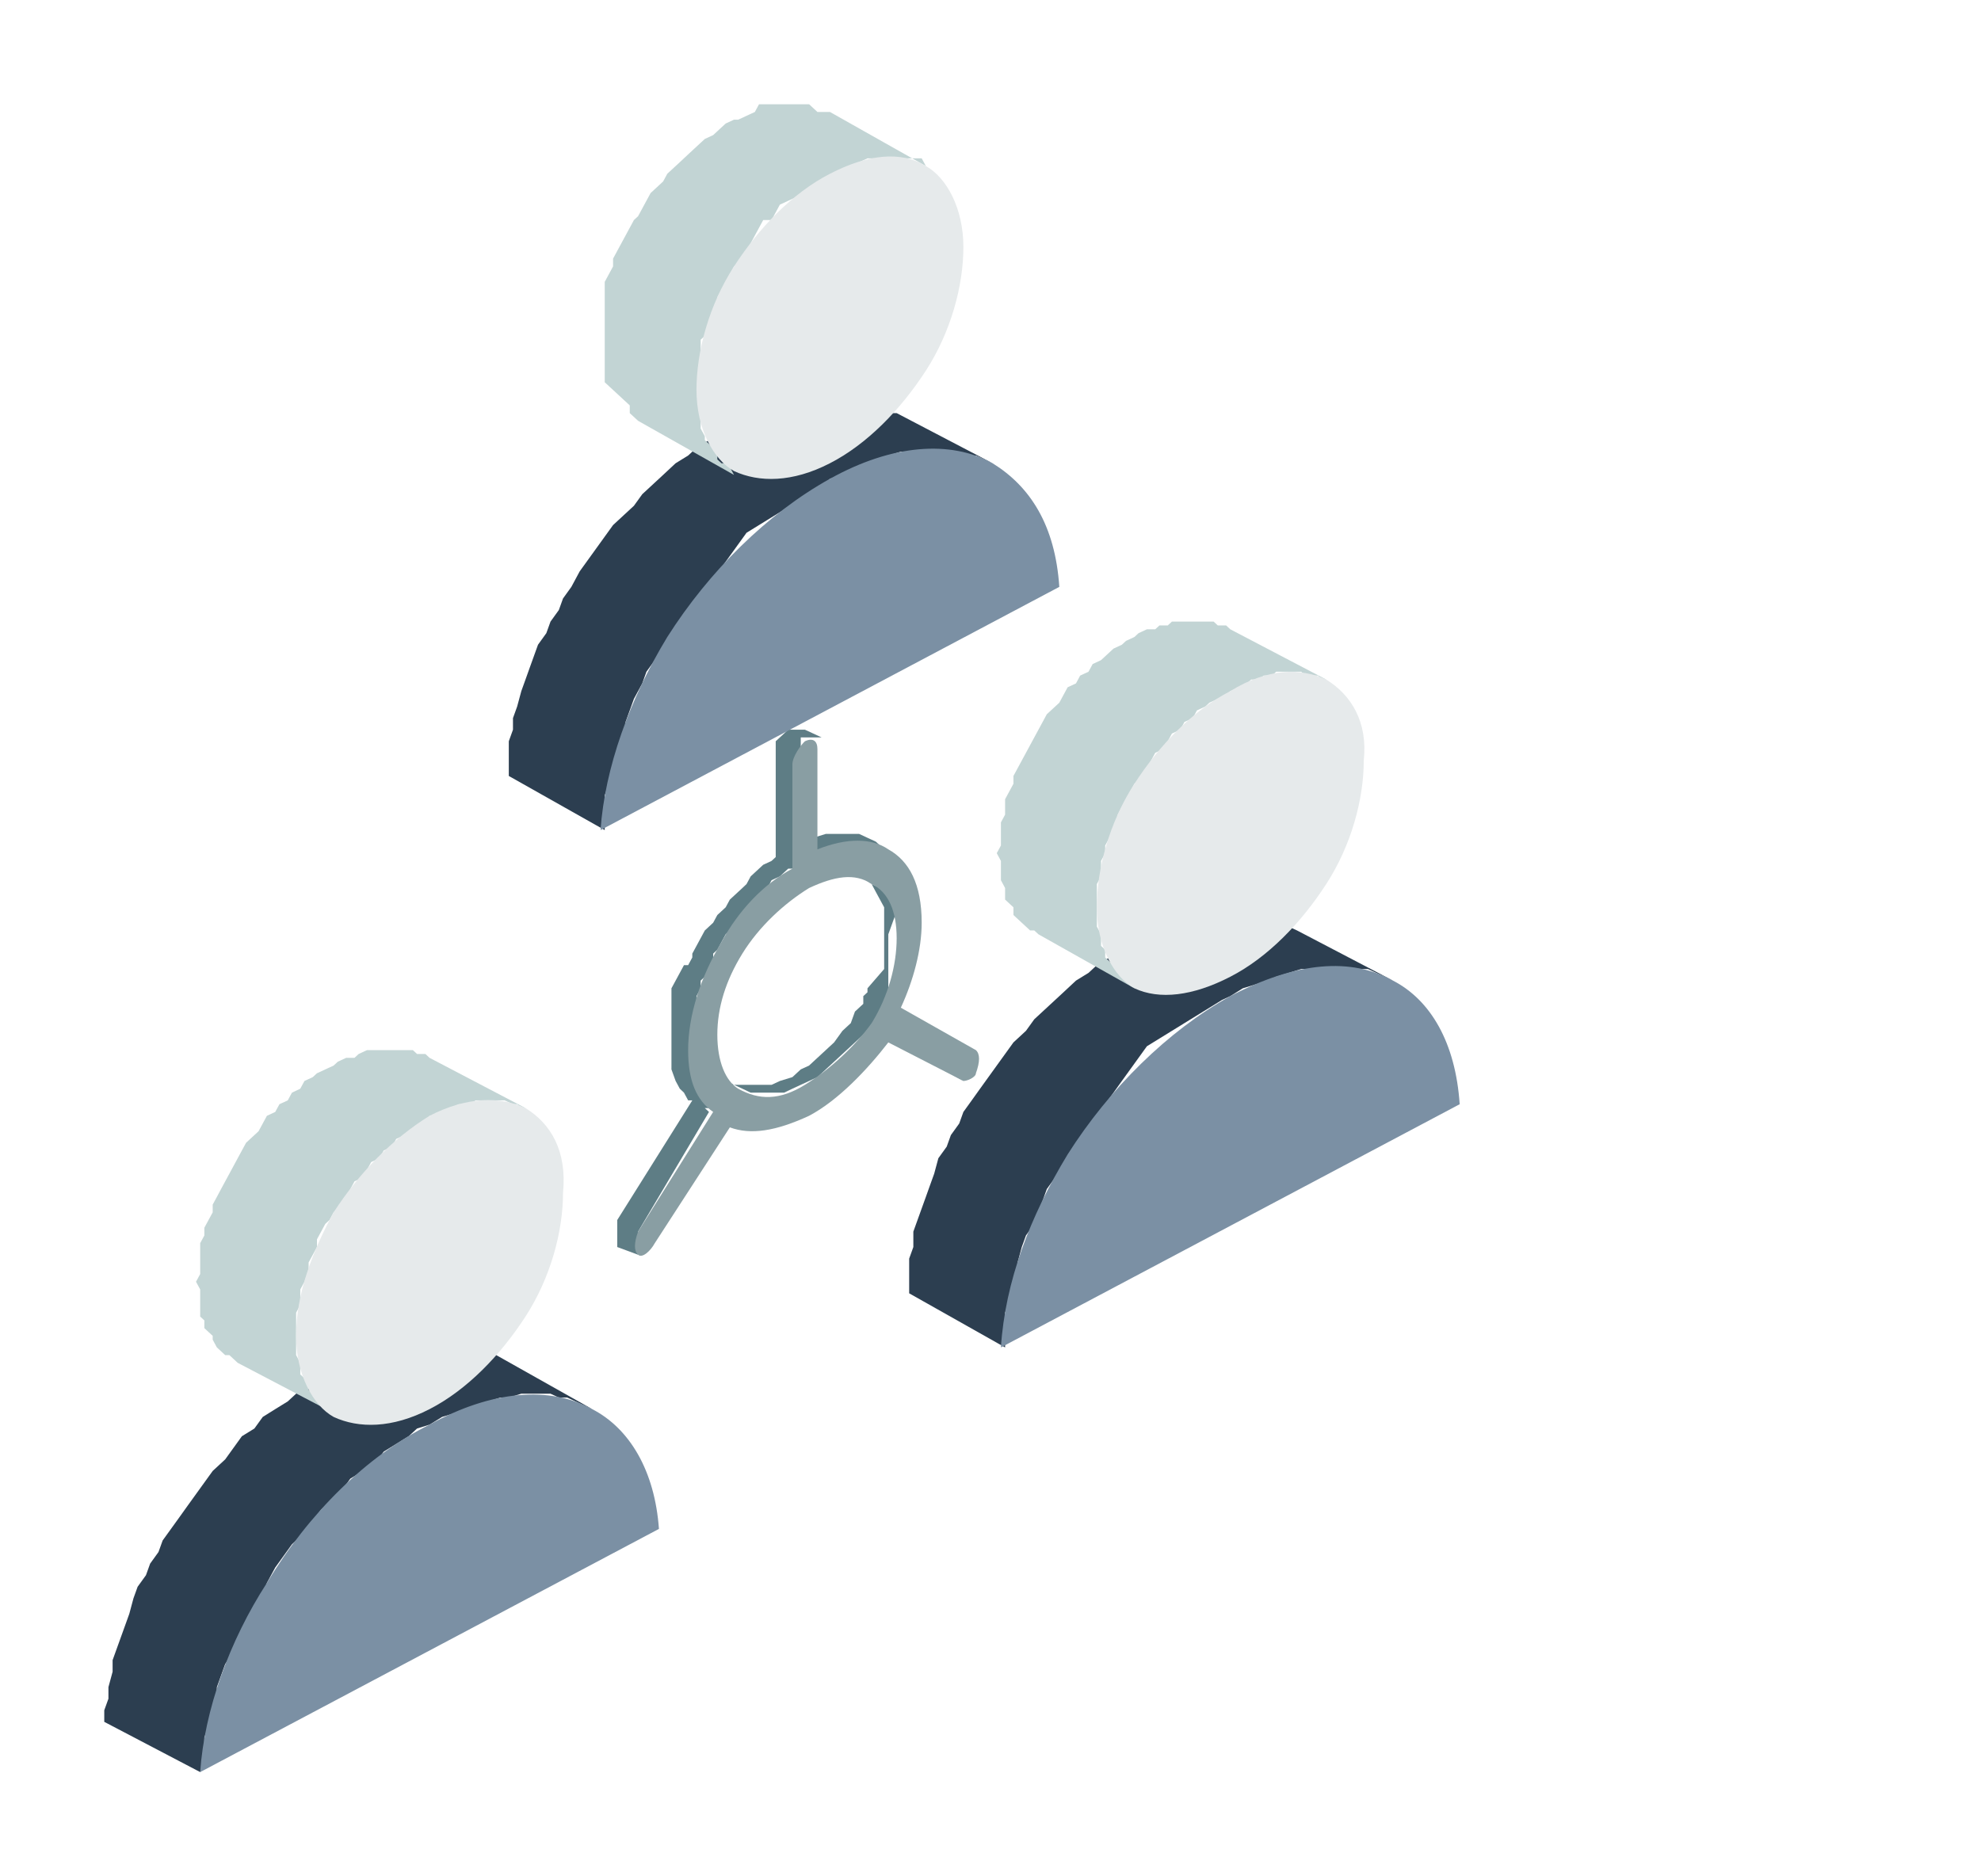
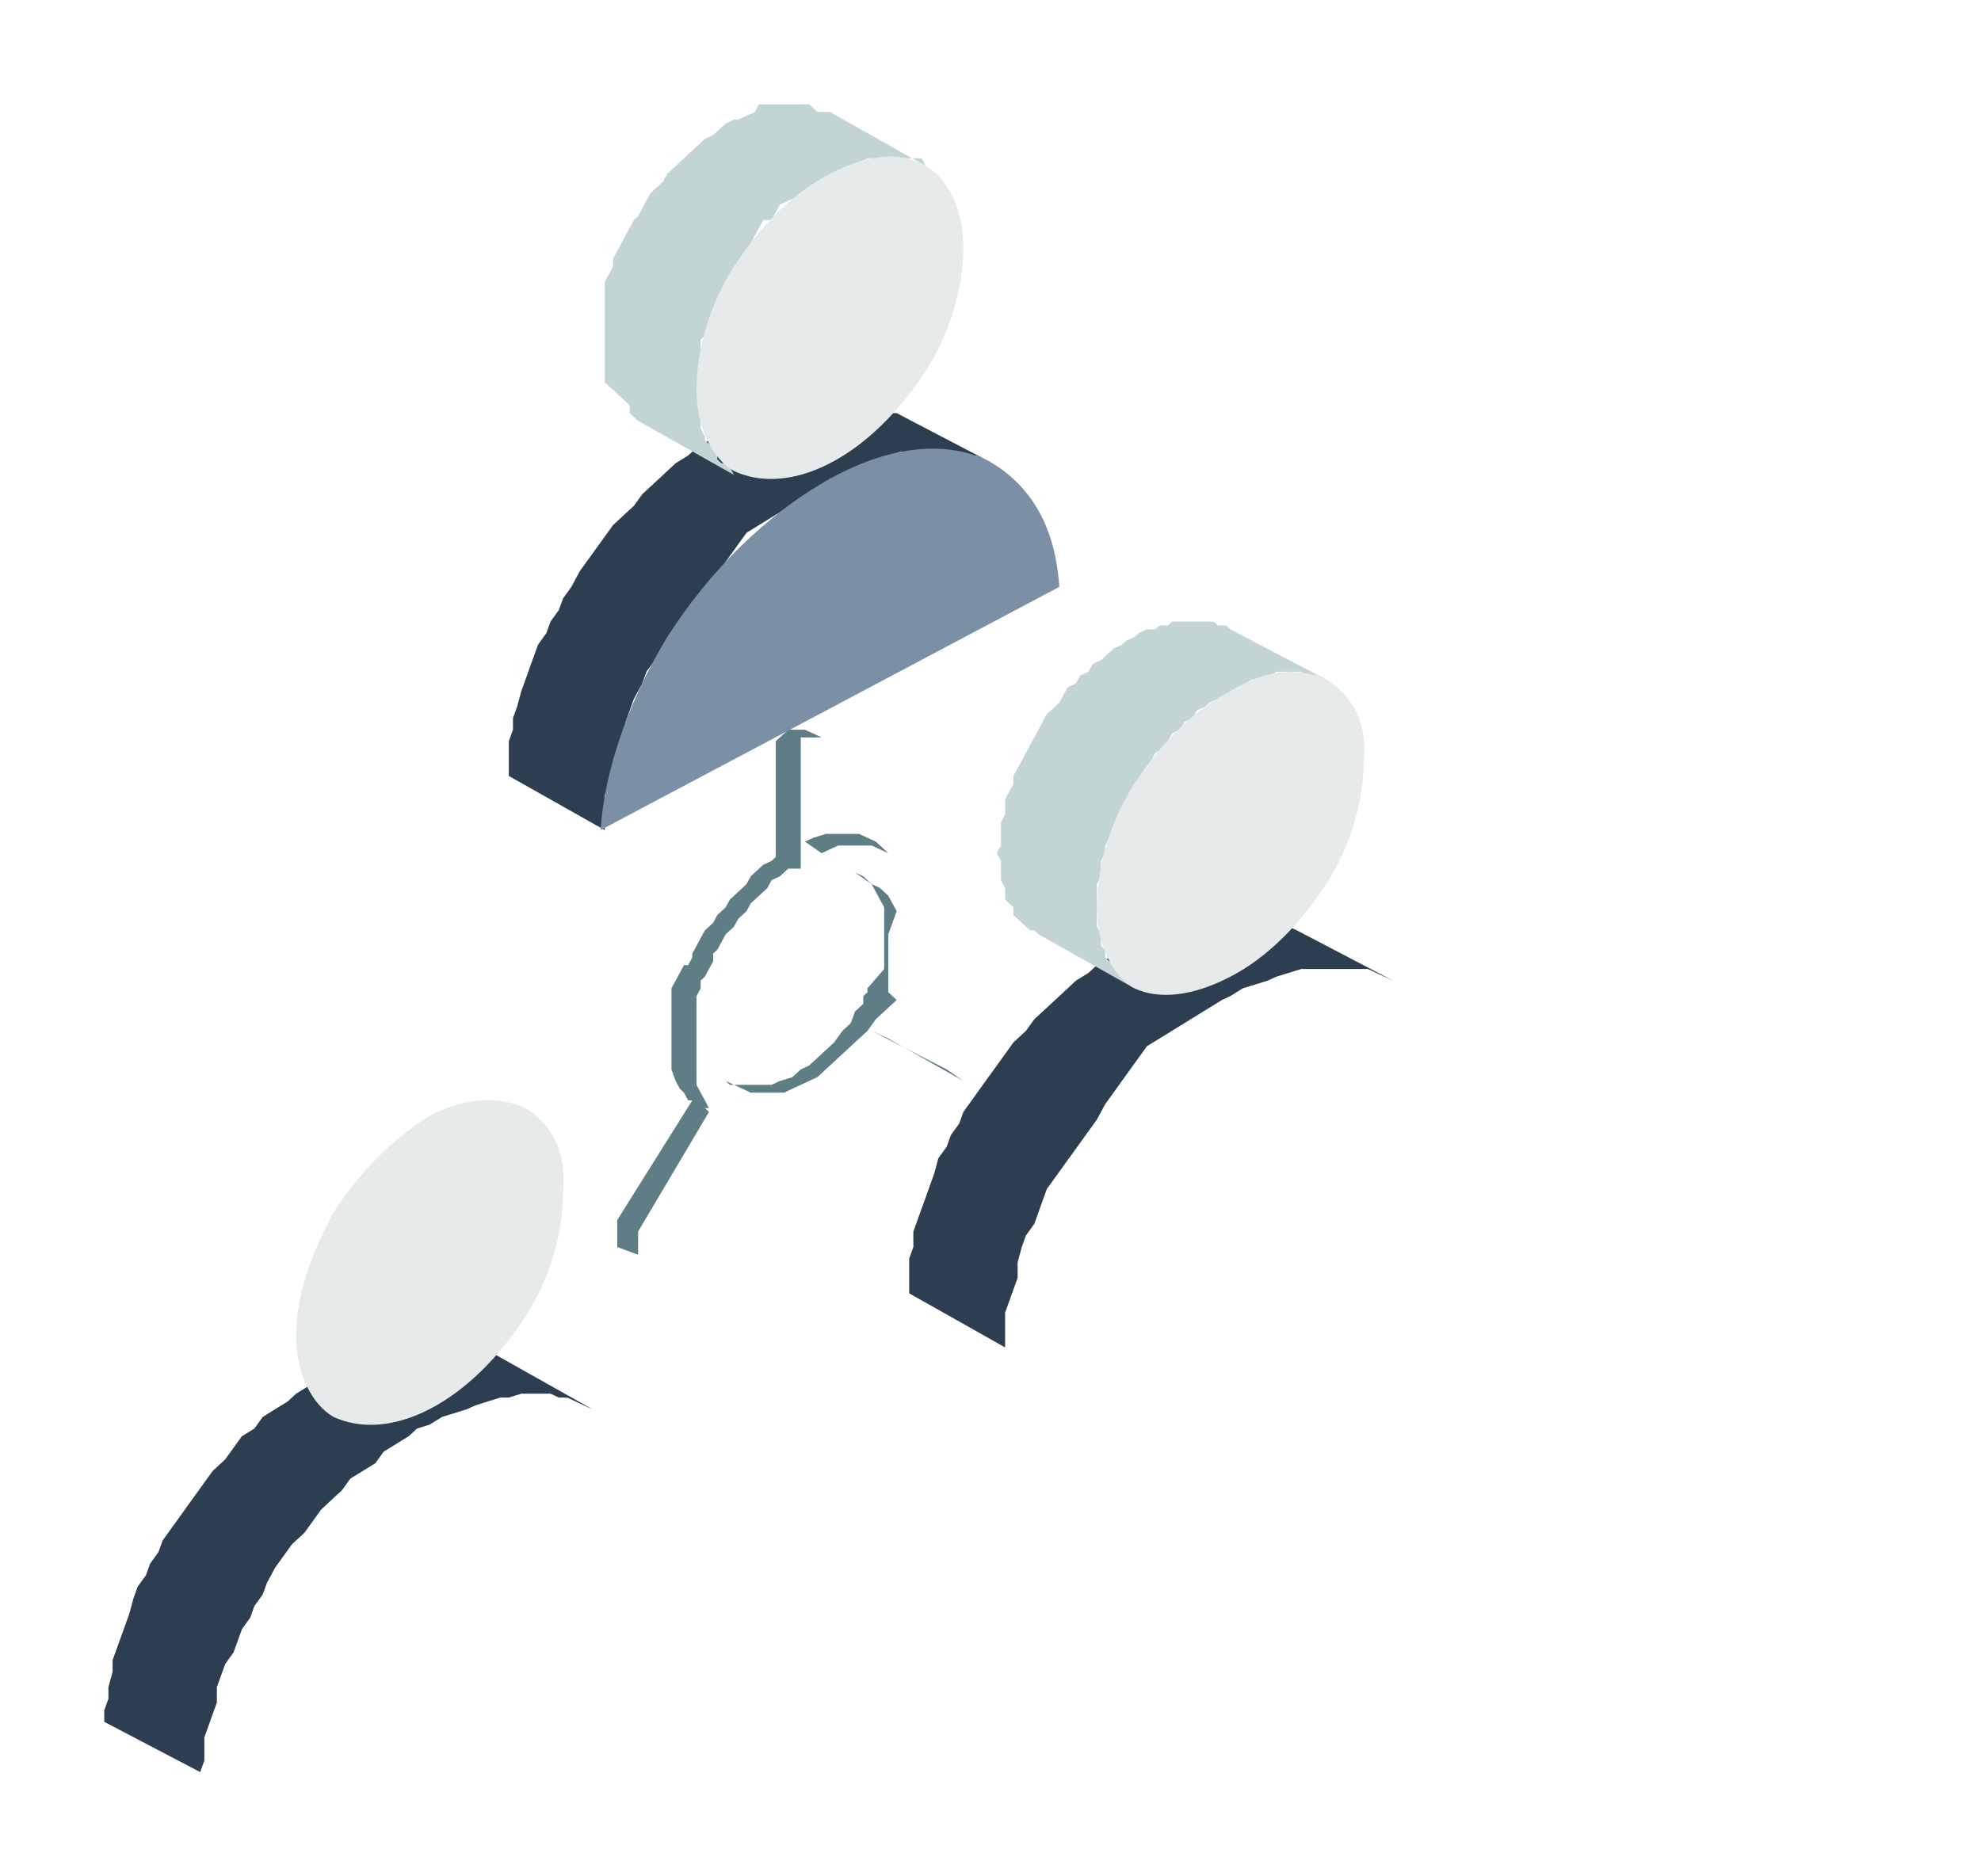
<svg xmlns="http://www.w3.org/2000/svg" width="19" height="18" viewBox="0 0 19 18" fill="none">
  <path fill-rule="evenodd" clip-rule="evenodd" d="M3.2 13.148L3.08 13.222L2.96 13.296L2.84 13.37L2.76 13.444L2.64 13.518L2.52 13.593L2.44 13.704L2.32 13.778L2.24 13.889L2.16 14L2.04 14.111L1.96 14.222L1.88 14.333L1.8 14.444L1.72 14.556L1.64 14.667L1.56 14.778L1.52 14.889L1.44 15L1.4 15.111L1.32 15.222L1.28 15.333L1.24 15.482L1.2 15.593L1.16 15.704L1.12 15.815L1.08 15.926V16.037L1.04 16.185V16.296L1 16.407V16.518L1.92 17L1.96 16.889V16.778V16.667L2 16.556L2.04 16.444L2.08 16.333V16.185L2.12 16.074L2.16 15.963L2.24 15.852L2.28 15.741L2.32 15.63L2.4 15.518L2.44 15.407L2.52 15.296L2.56 15.185L2.64 15.037L2.72 14.926L2.8 14.815L2.92 14.704L3 14.593L3.08 14.482L3.16 14.407L3.28 14.296L3.36 14.185L3.48 14.111L3.6 14.037L3.68 13.926L3.8 13.852L3.92 13.778L4 13.704L4.12 13.667L4.24 13.593L4.36 13.556L4.48 13.518L4.56 13.482L4.68 13.444L4.8 13.407H4.88L5 13.37H5.08H5.2H5.28L5.36 13.407H5.44L5.52 13.444L5.6 13.482L5.68 13.518L4.76 13L4.68 12.963L4.6 12.926H4.52L4.44 12.889H4.32H4.24H4.16H4.04H3.96H3.84L3.76 12.926L3.64 12.963L3.52 13L3.4 13.037L3.32 13.111L3.2 13.148Z" fill="#2C3E50" />
  <path fill-rule="evenodd" clip-rule="evenodd" d="M9.32 10.556L9.24 10.667L9.2 10.778L9.12 10.889L9.08 11L9 11.111L8.96 11.259L8.92 11.37L8.88 11.482L8.84 11.593L8.8 11.704L8.76 11.815V11.963L8.72 12.074V12.185V12.296V12.407L9.64 12.926V12.815V12.704V12.593L9.68 12.482L9.72 12.37L9.76 12.259V12.111L9.8 11.963L9.84 11.852L9.92 11.741L9.96 11.63L10 11.518L10.04 11.407L10.12 11.296L10.2 11.185L10.28 11.074L10.36 10.963L10.44 10.852L10.52 10.741L10.6 10.593L10.68 10.482L10.76 10.37L10.84 10.259L10.92 10.148L11 10.037L11.12 9.963L11.24 9.889L11.36 9.815L11.48 9.741L11.6 9.667L11.72 9.593L11.8 9.556L10.88 9.037L10.76 9.111L10.64 9.185L10.52 9.259L10.44 9.333L10.32 9.407L10.2 9.519L10.12 9.593L10 9.704L9.92 9.778L9.84 9.889L9.72 10L9.64 10.111L9.56 10.222L9.48 10.333L9.4 10.444L9.32 10.556ZM13.36 9.407L13.28 9.37L13.2 9.333L13.12 9.296H13.04H12.96H12.88H12.8H12.72H12.6H12.48L12.36 9.333L12.24 9.37L12.16 9.407L12.04 9.444L11.92 9.481L11.8 9.556L10.88 9.037L11 9L11.12 8.963L11.24 8.926L11.36 8.889L11.48 8.852L11.6 8.815H11.72H11.84H11.92H12H12.08H12.16H12.2L12.28 8.852L12.36 8.889L12.44 8.926L13.36 9.407Z" fill="#2C3E50" />
  <path fill-rule="evenodd" clip-rule="evenodd" d="M7.44 7.259V7.185V7.148V7.111L7.48 7.074L7.52 7.037L7.56 7H7.6H7.64H7.68H7.72L7.88 7.074H7.84H7.8H7.76H7.72H7.68V7.185V7.222V7.259V7.296V7.333V7.37V8.333H7.56L7.52 8.37L7.48 8.407L7.4 8.444L7.36 8.519L7.32 8.556L7.28 8.593L7.24 8.63L7.2 8.667L7.16 8.741L7.12 8.778L7.08 8.815L7.04 8.889L7 8.926L6.96 8.963L6.92 9.037L6.88 9.111L6.84 9.148V9.222L6.8 9.296L6.76 9.37L6.72 9.407V9.481L6.68 9.556V9.63V9.704V9.778V9.852V9.926V10V10.074V10.148V10.259V10.333V10.407L6.72 10.482L6.76 10.556L6.8 10.63H6.76L6.8 10.667L6.12 11.815V11.852V11.889V11.926V11.963V12V12.037L5.92 11.963V11.926V11.889V11.852V11.815V11.778V11.741V11.704L6.64 10.556H6.6L6.56 10.482L6.52 10.444L6.48 10.37L6.44 10.259V10.185V10.111V10V9.926V9.852V9.778V9.704V9.63V9.556V9.481L6.48 9.407L6.52 9.333L6.56 9.259H6.6L6.64 9.185V9.148L6.68 9.074L6.72 9L6.76 8.926L6.8 8.889L6.84 8.852L6.88 8.778L6.92 8.741L6.96 8.704L7 8.63L7.04 8.593L7.08 8.556L7.12 8.519L7.16 8.481L7.2 8.407L7.24 8.37L7.28 8.333L7.32 8.296L7.4 8.259L7.44 8.222V7.259ZM8.48 8.926V8.963V9V9.037V9.074V9.111V9.148V9.185V9.222V9.259V9.296L8.32 9.481V9.519L8.28 9.556V9.63L8.24 9.667L8.2 9.704L8.16 9.815L8.08 9.889L8 10L7.92 10.074L7.84 10.148L7.76 10.222L7.68 10.259L7.6 10.333L7.48 10.37L7.4 10.407H7.32H7.24H7.16H7.08H7L6.96 10.37L7.12 10.444L7.2 10.482H7.28H7.36H7.44H7.52L7.6 10.444L7.68 10.407L7.76 10.37L7.84 10.333L7.92 10.259L8 10.185L8.08 10.111L8.16 10.037L8.24 9.963L8.32 9.889L8.4 9.778L8.44 9.741L8.48 9.704L8.52 9.667L8.56 9.63L8.6 9.593L8.52 9.519V9.481V9.444V9.407V9.37V9.333V9.296V9.259V9.222V9.185V9.148V9.037V8.963L8.6 8.741L8.56 8.667L8.52 8.593L8.48 8.556L8.44 8.519L8.36 8.481L8.2 8.37L8.28 8.407L8.32 8.444L8.36 8.481L8.4 8.556L8.44 8.63L8.48 8.704V8.778V8.926ZM9.24 10.37L9.08 10.259L8.36 9.889L8.52 9.963L9.24 10.37ZM7.88 8.185L7.96 8.148L8.04 8.111H8.12H8.2H8.28H8.36L8.44 8.148L8.52 8.185L8.4 8.074L8.32 8.037L8.24 8H8.16H8.08H8H7.92L7.8 8.037L7.72 8.074L7.88 8.185Z" fill="#5E7D85" />
-   <path fill-rule="evenodd" clip-rule="evenodd" d="M7.6 7.333C7.6 7.259 7.68 7.148 7.72 7.111C7.8 7.074 7.84 7.111 7.84 7.185V8.148C8.12 8.037 8.36 8.037 8.52 8.148C8.72 8.259 8.84 8.481 8.84 8.852C8.84 9.111 8.76 9.407 8.64 9.667L9.36 10.074C9.4 10.111 9.4 10.185 9.36 10.296C9.36 10.333 9.28 10.37 9.24 10.37L8.52 10C8.32 10.259 8.04 10.556 7.76 10.704C7.44 10.852 7.2 10.889 7 10.815L6.28 11.926C6.24 12 6.16 12.074 6.12 12.037C6.08 12 6.08 11.926 6.12 11.815L6.84 10.667C6.68 10.556 6.6 10.37 6.6 10.074C6.6 9.741 6.72 9.37 6.92 9.037C7.08 8.741 7.32 8.481 7.6 8.333V7.333ZM7.08 10.444C7.12 10.482 7.12 10.482 7.08 10.444C7.28 10.556 7.48 10.556 7.72 10.407C7.96 10.259 8.2 10.037 8.36 9.815C8.52 9.556 8.6 9.259 8.6 9C8.6 8.741 8.52 8.556 8.36 8.481C8.2 8.37 8 8.407 7.76 8.519C7.52 8.667 7.28 8.889 7.12 9.148C6.96 9.407 6.88 9.667 6.88 9.926C6.88 10.185 6.96 10.37 7.08 10.444Z" fill="#899EA3" />
  <path fill-rule="evenodd" clip-rule="evenodd" d="M12.72 6.519L11.8 6.037L11.76 6H11.68L11.64 5.963H11.6H11.56H11.48H11.44H11.36H11.32H11.24L11.2 6H11.12L11.08 6.037H11L10.92 6.074L10.88 6.111L10.8 6.148L10.76 6.185L10.68 6.222L10.6 6.296L10.56 6.333L10.48 6.37L10.44 6.444L10.36 6.481L10.32 6.556L10.24 6.593L10.2 6.667L10.16 6.741L10.08 6.815L10.04 6.852L10 6.926L9.96 7L9.92 7.074L9.88 7.148L9.84 7.222L9.8 7.296L9.76 7.37L9.72 7.444V7.519L9.68 7.593L9.64 7.667V7.741V7.815L9.6 7.889V7.963V8.037V8.111L9.56 8.185L9.6 8.259V8.333V8.407V8.444L9.64 8.519V8.556V8.63L9.68 8.667L9.72 8.704V8.778L9.76 8.815L9.8 8.852L9.84 8.889L9.88 8.926H9.92L9.96 8.963L10.88 9.481L10.84 9.444L10.8 9.407L10.76 9.37L10.72 9.333V9.296L10.68 9.259L10.64 9.222L10.6 9.185V9.111L10.56 9.074V9V8.963L10.52 8.889V8.815V8.778V8.704V8.63V8.556V8.481L10.56 8.407V8.333V8.259L10.6 8.185V8.111L10.64 8.037L10.68 7.963L10.72 7.889V7.815L10.76 7.741L10.8 7.667L10.84 7.593L10.88 7.519L10.96 7.444L11 7.37L11.04 7.296L11.08 7.222L11.16 7.185L11.2 7.111L11.24 7.037L11.32 7L11.36 6.926L11.44 6.889L11.48 6.815L11.56 6.778L11.6 6.741L11.68 6.704L11.76 6.667L11.8 6.63L11.88 6.593L11.96 6.556L12 6.519H12.08L12.12 6.481H12.2L12.24 6.444H12.32H12.36H12.44H12.48L12.52 6.481H12.6H12.64L12.68 6.519H12.72Z" fill="#C2D4D4" />
-   <path fill-rule="evenodd" clip-rule="evenodd" d="M5.04 10.63L4.12 10.148L4.08 10.111H4L3.96 10.074H3.92H3.88H3.8H3.76H3.68H3.64H3.56H3.52L3.44 10.111L3.4 10.148H3.32L3.24 10.185L3.2 10.222L3.12 10.259L3.04 10.296L3 10.333L2.92 10.37L2.88 10.444L2.8 10.482L2.76 10.556L2.68 10.593L2.64 10.667L2.56 10.704L2.52 10.778L2.48 10.852L2.4 10.926L2.36 10.963L2.32 11.037L2.28 11.111L2.24 11.185L2.2 11.259L2.16 11.333L2.12 11.407L2.08 11.482L2.04 11.556V11.63L2 11.704L1.96 11.778V11.852L1.92 11.926V12V12.074V12.148V12.222L1.88 12.296L1.92 12.37V12.444V12.482V12.556V12.63L1.96 12.667V12.741L2 12.778L2.04 12.815V12.852L2.08 12.926L2.12 12.963L2.16 13H2.2L2.24 13.037L2.28 13.074L3.2 13.556H3.16L3.12 13.518L3.08 13.482L3.04 13.444V13.407L3 13.37L2.96 13.333V13.296L2.92 13.222L2.88 13.185V13.111V13.074L2.84 13V12.926V12.852V12.815V12.741V12.667V12.593L2.88 12.518V12.444V12.37L2.92 12.296L2.96 12.185V12.111L3 12.037L3.04 11.963V11.889L3.08 11.815L3.12 11.741L3.16 11.704L3.2 11.63L3.28 11.556L3.32 11.482L3.36 11.407L3.4 11.333L3.48 11.296L3.52 11.222L3.56 11.148L3.64 11.111L3.68 11.037L3.76 11L3.8 10.926L3.88 10.889L3.92 10.852L4 10.815L4.08 10.778L4.12 10.704H4.2L4.28 10.667L4.32 10.63L4.4 10.593H4.44H4.52L4.56 10.556H4.64H4.68H4.76H4.8H4.84L4.92 10.593H4.96L5 10.63H5.04Z" fill="#C2D4D4" />
  <path fill-rule="evenodd" clip-rule="evenodd" d="M7.96 4.593L7.04 4.111L6.92 4.148L6.8 4.222L6.68 4.296L6.6 4.37L6.48 4.444L6.36 4.556L6.28 4.63L6.16 4.741L6.08 4.852L6 4.926L5.88 5.037L5.8 5.148L5.72 5.259L5.64 5.37L5.56 5.481L5.48 5.63L5.4 5.741L5.36 5.852L5.28 5.963L5.24 6.074L5.16 6.185L5.12 6.296L5.08 6.407L5.04 6.519L5 6.63L4.96 6.778L4.92 6.889V7L4.88 7.111V7.222V7.333V7.444L5.8 7.963V7.852V7.741V7.63L5.84 7.519L5.88 7.407L5.92 7.296L5.96 7.185L6 7.074V6.926L6.04 6.815L6.08 6.704L6.16 6.556L6.2 6.444L6.28 6.333L6.36 6.222L6.44 6.111L6.52 6L6.6 5.889L6.68 5.778L6.76 5.667L6.84 5.556L6.92 5.444L7 5.333L7.08 5.222L7.16 5.111L7.28 5.037L7.4 4.963L7.52 4.889L7.64 4.815L7.76 4.741L7.88 4.667L7.96 4.593ZM9.52 4.444L9.44 4.407L9.36 4.37H9.28L9.2 4.333H9.12H9H8.92H8.84H8.76H8.64L8.52 4.37L8.4 4.407L8.32 4.444L8.2 4.481L8.08 4.556L7.96 4.593L7.04 4.111L7.16 4.037L7.28 4L7.4 3.963L7.52 3.926L7.64 3.889L7.76 3.852H7.88H8H8.08H8.16H8.24H8.32L8.4 3.889L8.48 3.926L8.56 3.963H8.6L9.52 4.444Z" fill="#2C3E50" />
  <path fill-rule="evenodd" clip-rule="evenodd" d="M8.88 1.593L7.96 1.074H7.92H7.88H7.84L7.76 1H7.72H7.64H7.6H7.52H7.48H7.44H7.36H7.28L7.24 1.074L7.16 1.111L7.08 1.148H7.04L6.96 1.185L6.88 1.259L6.84 1.296L6.76 1.333L6.72 1.37L6.64 1.444L6.6 1.481L6.52 1.556L6.48 1.593L6.4 1.667L6.36 1.741L6.32 1.778L6.24 1.852L6.2 1.926L6.16 2L6.12 2.074L6.08 2.111L6.04 2.185L6 2.259L5.96 2.333L5.92 2.407L5.88 2.481V2.556L5.84 2.63L5.8 2.704V2.778V2.852V2.926V3V3.074V3.148V3.222V3.296V3.37V3.444V3.519V3.593V3.63V3.667L5.84 3.704L5.88 3.741L5.92 3.778L5.96 3.815L6 3.852L6.04 3.889V3.963L6.08 4L6.12 4.037L7.04 4.556L7 4.481L6.96 4.444H6.92L6.88 4.407V4.37L6.84 4.296L6.8 4.259L6.76 4.222V4.185L6.72 4.111V4.074V4V3.926V3.852V3.778V3.704V3.63V3.556V3.481V3.407V3.333V3.259L6.76 3.222L6.8 3.148L6.84 3.074L6.88 3L6.92 2.926L6.88 2.852L6.92 2.778L6.96 2.704L7 2.63L7.04 2.556L7.12 2.481L7.16 2.407L7.2 2.333L7.24 2.259L7.28 2.185L7.32 2.111H7.4L7.44 2.037L7.48 1.963L7.56 1.926L7.64 1.889L7.72 1.852L7.8 1.815L7.84 1.741L7.92 1.704L8 1.667L8.08 1.63L8.16 1.593L8.24 1.556L8.32 1.519H8.4H8.48H8.52H8.56H8.6H8.64H8.68H8.72H8.76H8.8H8.84L8.88 1.593Z" fill="#C2D4D4" />
  <path fill-rule="evenodd" clip-rule="evenodd" d="M9.52 4.444C9.12 4.222 8.56 4.259 7.96 4.593C7.36 4.926 6.8 5.481 6.4 6.111C6.04 6.704 5.8 7.37 5.76 7.963L10.16 5.63C10.12 5.037 9.88 4.667 9.52 4.444Z" fill="#7B90A4" />
-   <path fill-rule="evenodd" clip-rule="evenodd" d="M13.36 9.407C12.96 9.185 12.44 9.222 11.8 9.556C11.2 9.889 10.64 10.444 10.24 11.074C9.88 11.667 9.64 12.296 9.6 12.926L14 10.593C13.96 10 13.72 9.593 13.36 9.407Z" fill="#7B90A4" />
-   <path fill-rule="evenodd" clip-rule="evenodd" d="M5.68 13.518C5.28 13.296 4.72 13.333 4.12 13.667C3.52 13.963 2.96 14.518 2.56 15.185C2.2 15.741 1.96 16.407 1.92 17L6.32 14.667C6.28 14.111 6.04 13.704 5.68 13.518Z" fill="#7B90A4" />
  <path fill-rule="evenodd" clip-rule="evenodd" d="M7.96 4.444C8.32 4.259 8.64 3.926 8.88 3.556C9.12 3.185 9.24 2.741 9.24 2.37C9.24 2 9.08 1.704 8.88 1.593C8.64 1.444 8.32 1.481 7.96 1.667C7.6 1.852 7.28 2.185 7.04 2.556C6.8 2.926 6.68 3.37 6.68 3.741C6.68 4.111 6.84 4.407 7.04 4.519C7.28 4.63 7.6 4.63 7.96 4.444Z" fill="#E6EAEB" />
  <path fill-rule="evenodd" clip-rule="evenodd" d="M12.72 6.519C12.48 6.407 12.16 6.407 11.8 6.63C11.44 6.815 11.12 7.148 10.88 7.519C10.64 7.889 10.52 8.333 10.52 8.704C10.52 9.074 10.68 9.37 10.88 9.481C11.12 9.593 11.44 9.556 11.8 9.37C12.16 9.185 12.48 8.852 12.72 8.481C12.96 8.111 13.08 7.667 13.08 7.296C13.12 6.926 12.96 6.667 12.72 6.519Z" fill="#E6EAEB" />
  <path fill-rule="evenodd" clip-rule="evenodd" d="M5.04 10.63C4.8 10.518 4.48 10.518 4.12 10.704C3.76 10.926 3.44 11.259 3.2 11.63C3 12 2.84 12.407 2.84 12.815C2.84 13.185 3 13.482 3.2 13.593C3.44 13.704 3.76 13.704 4.12 13.518C4.48 13.333 4.8 13 5.04 12.63C5.28 12.259 5.4 11.815 5.4 11.444C5.44 11.037 5.28 10.778 5.04 10.63Z" fill="#E6EAEB" />
</svg>